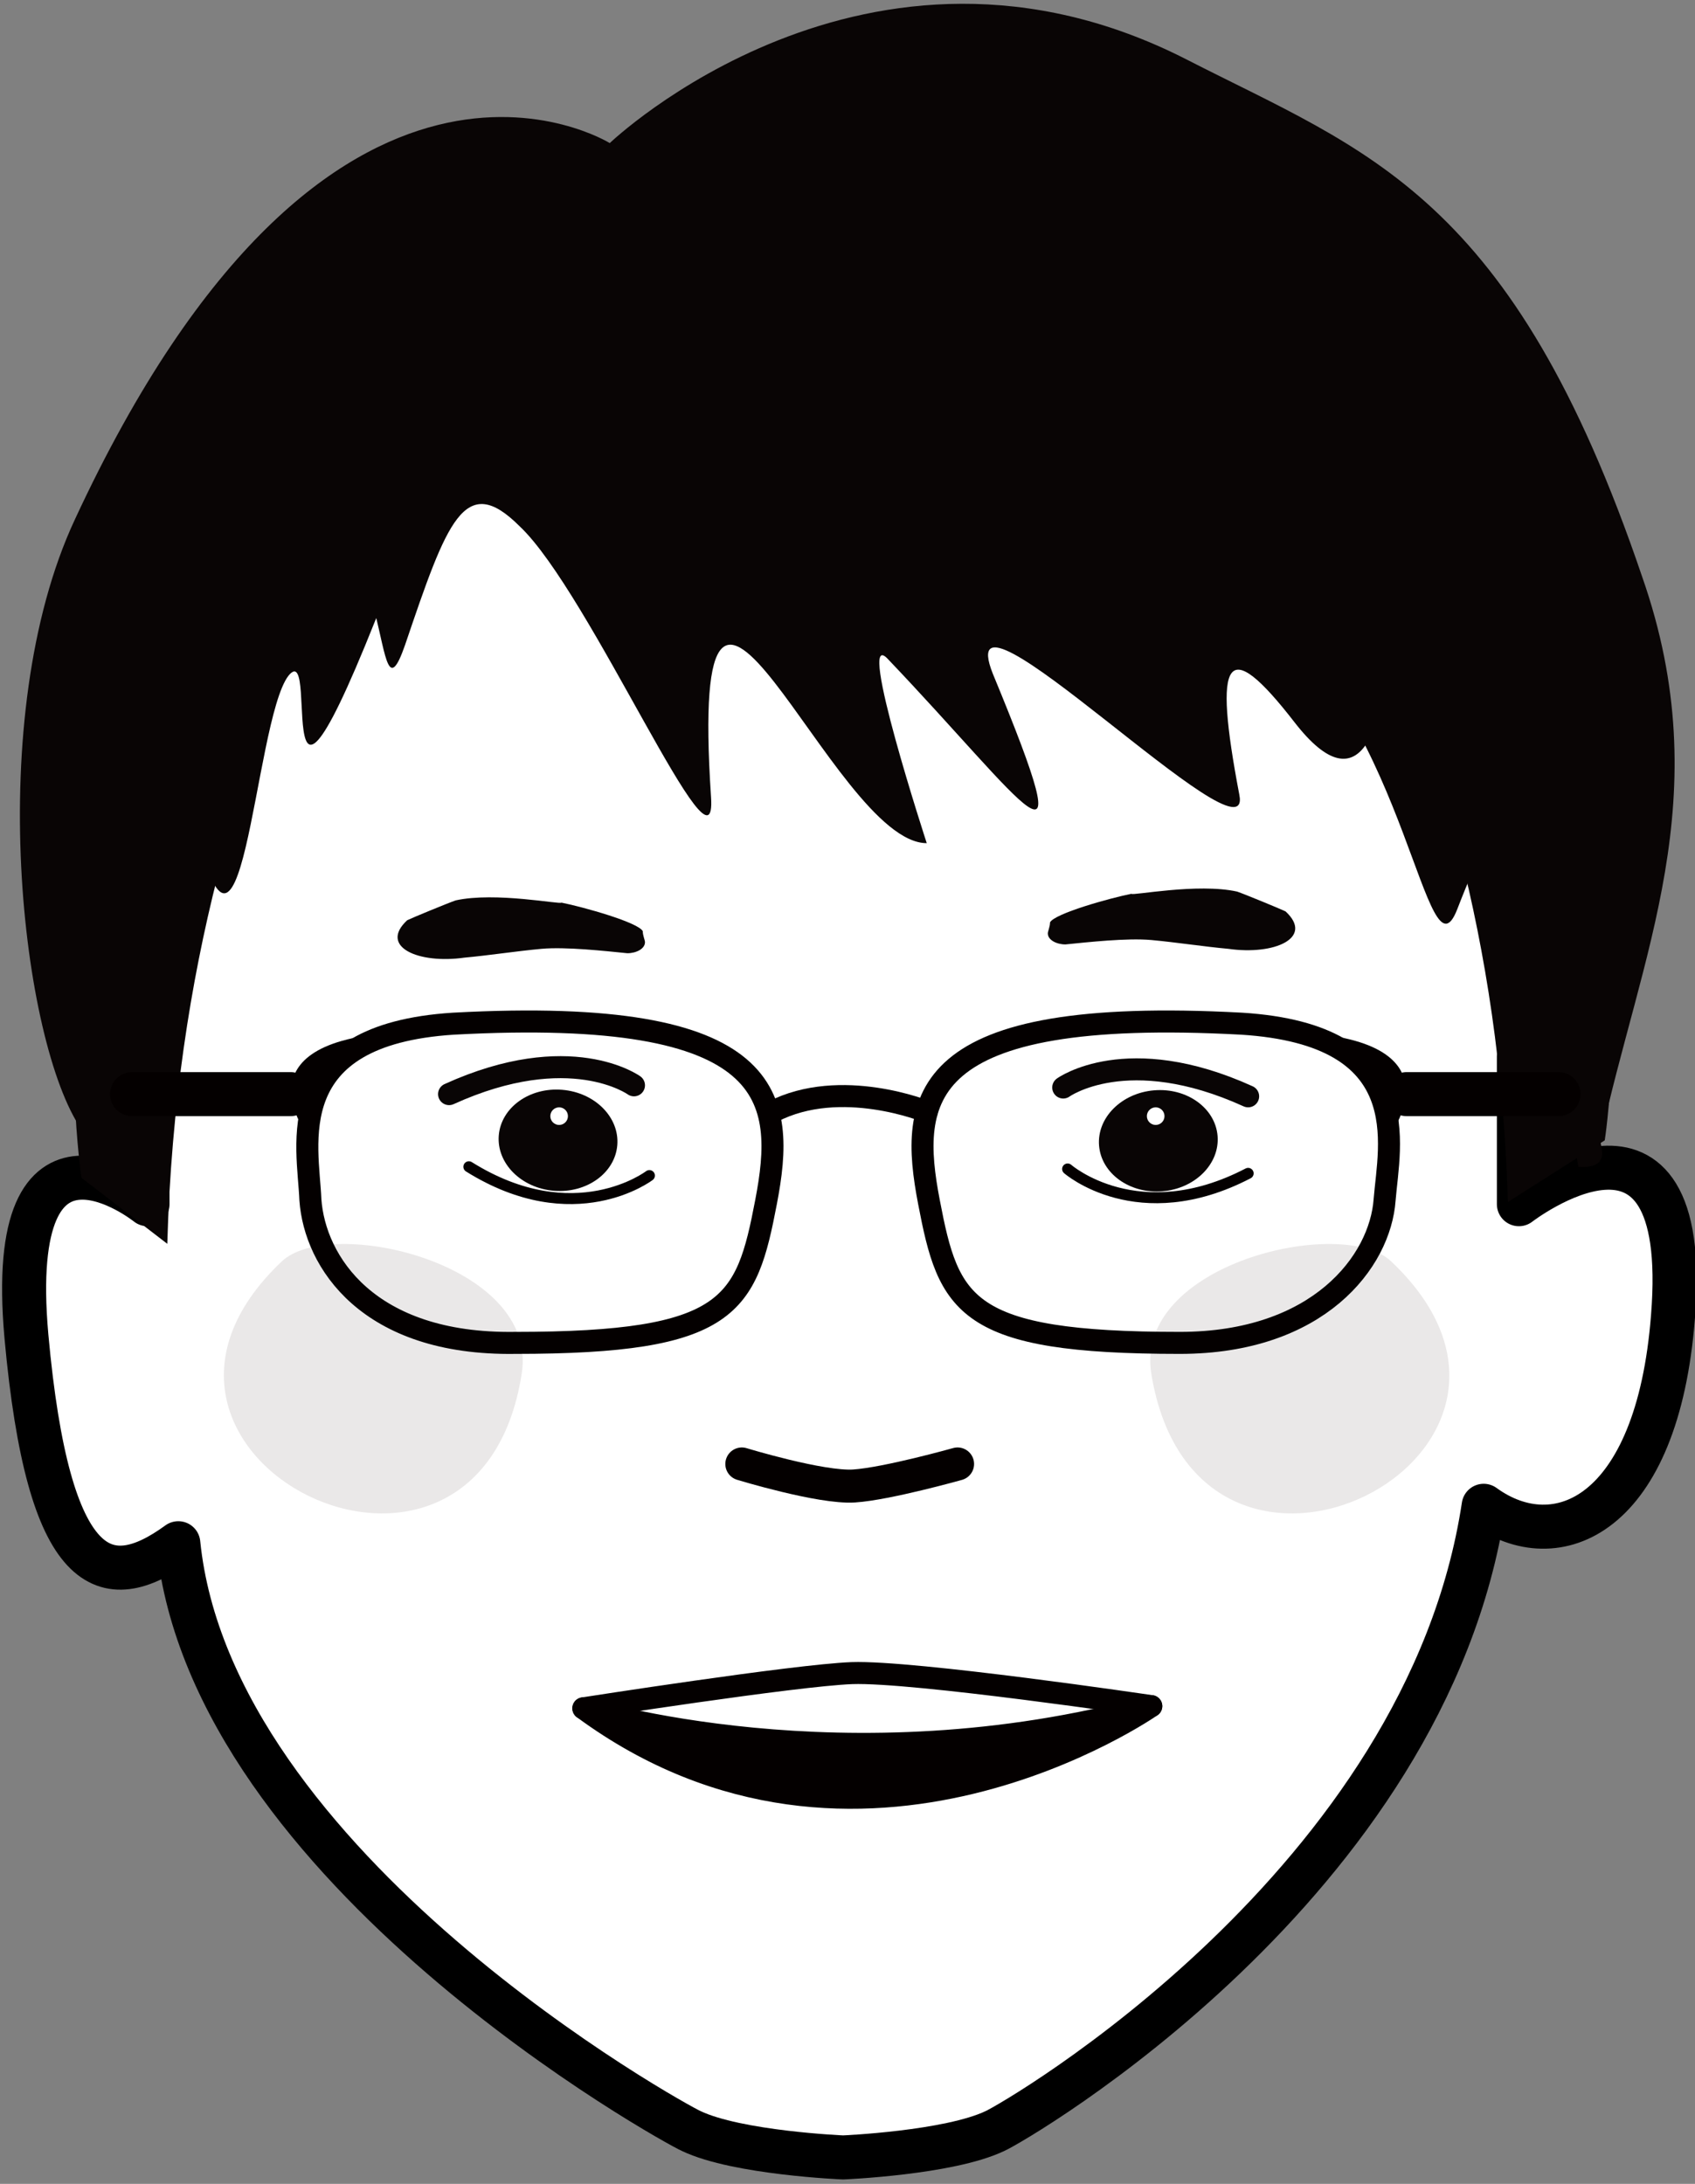
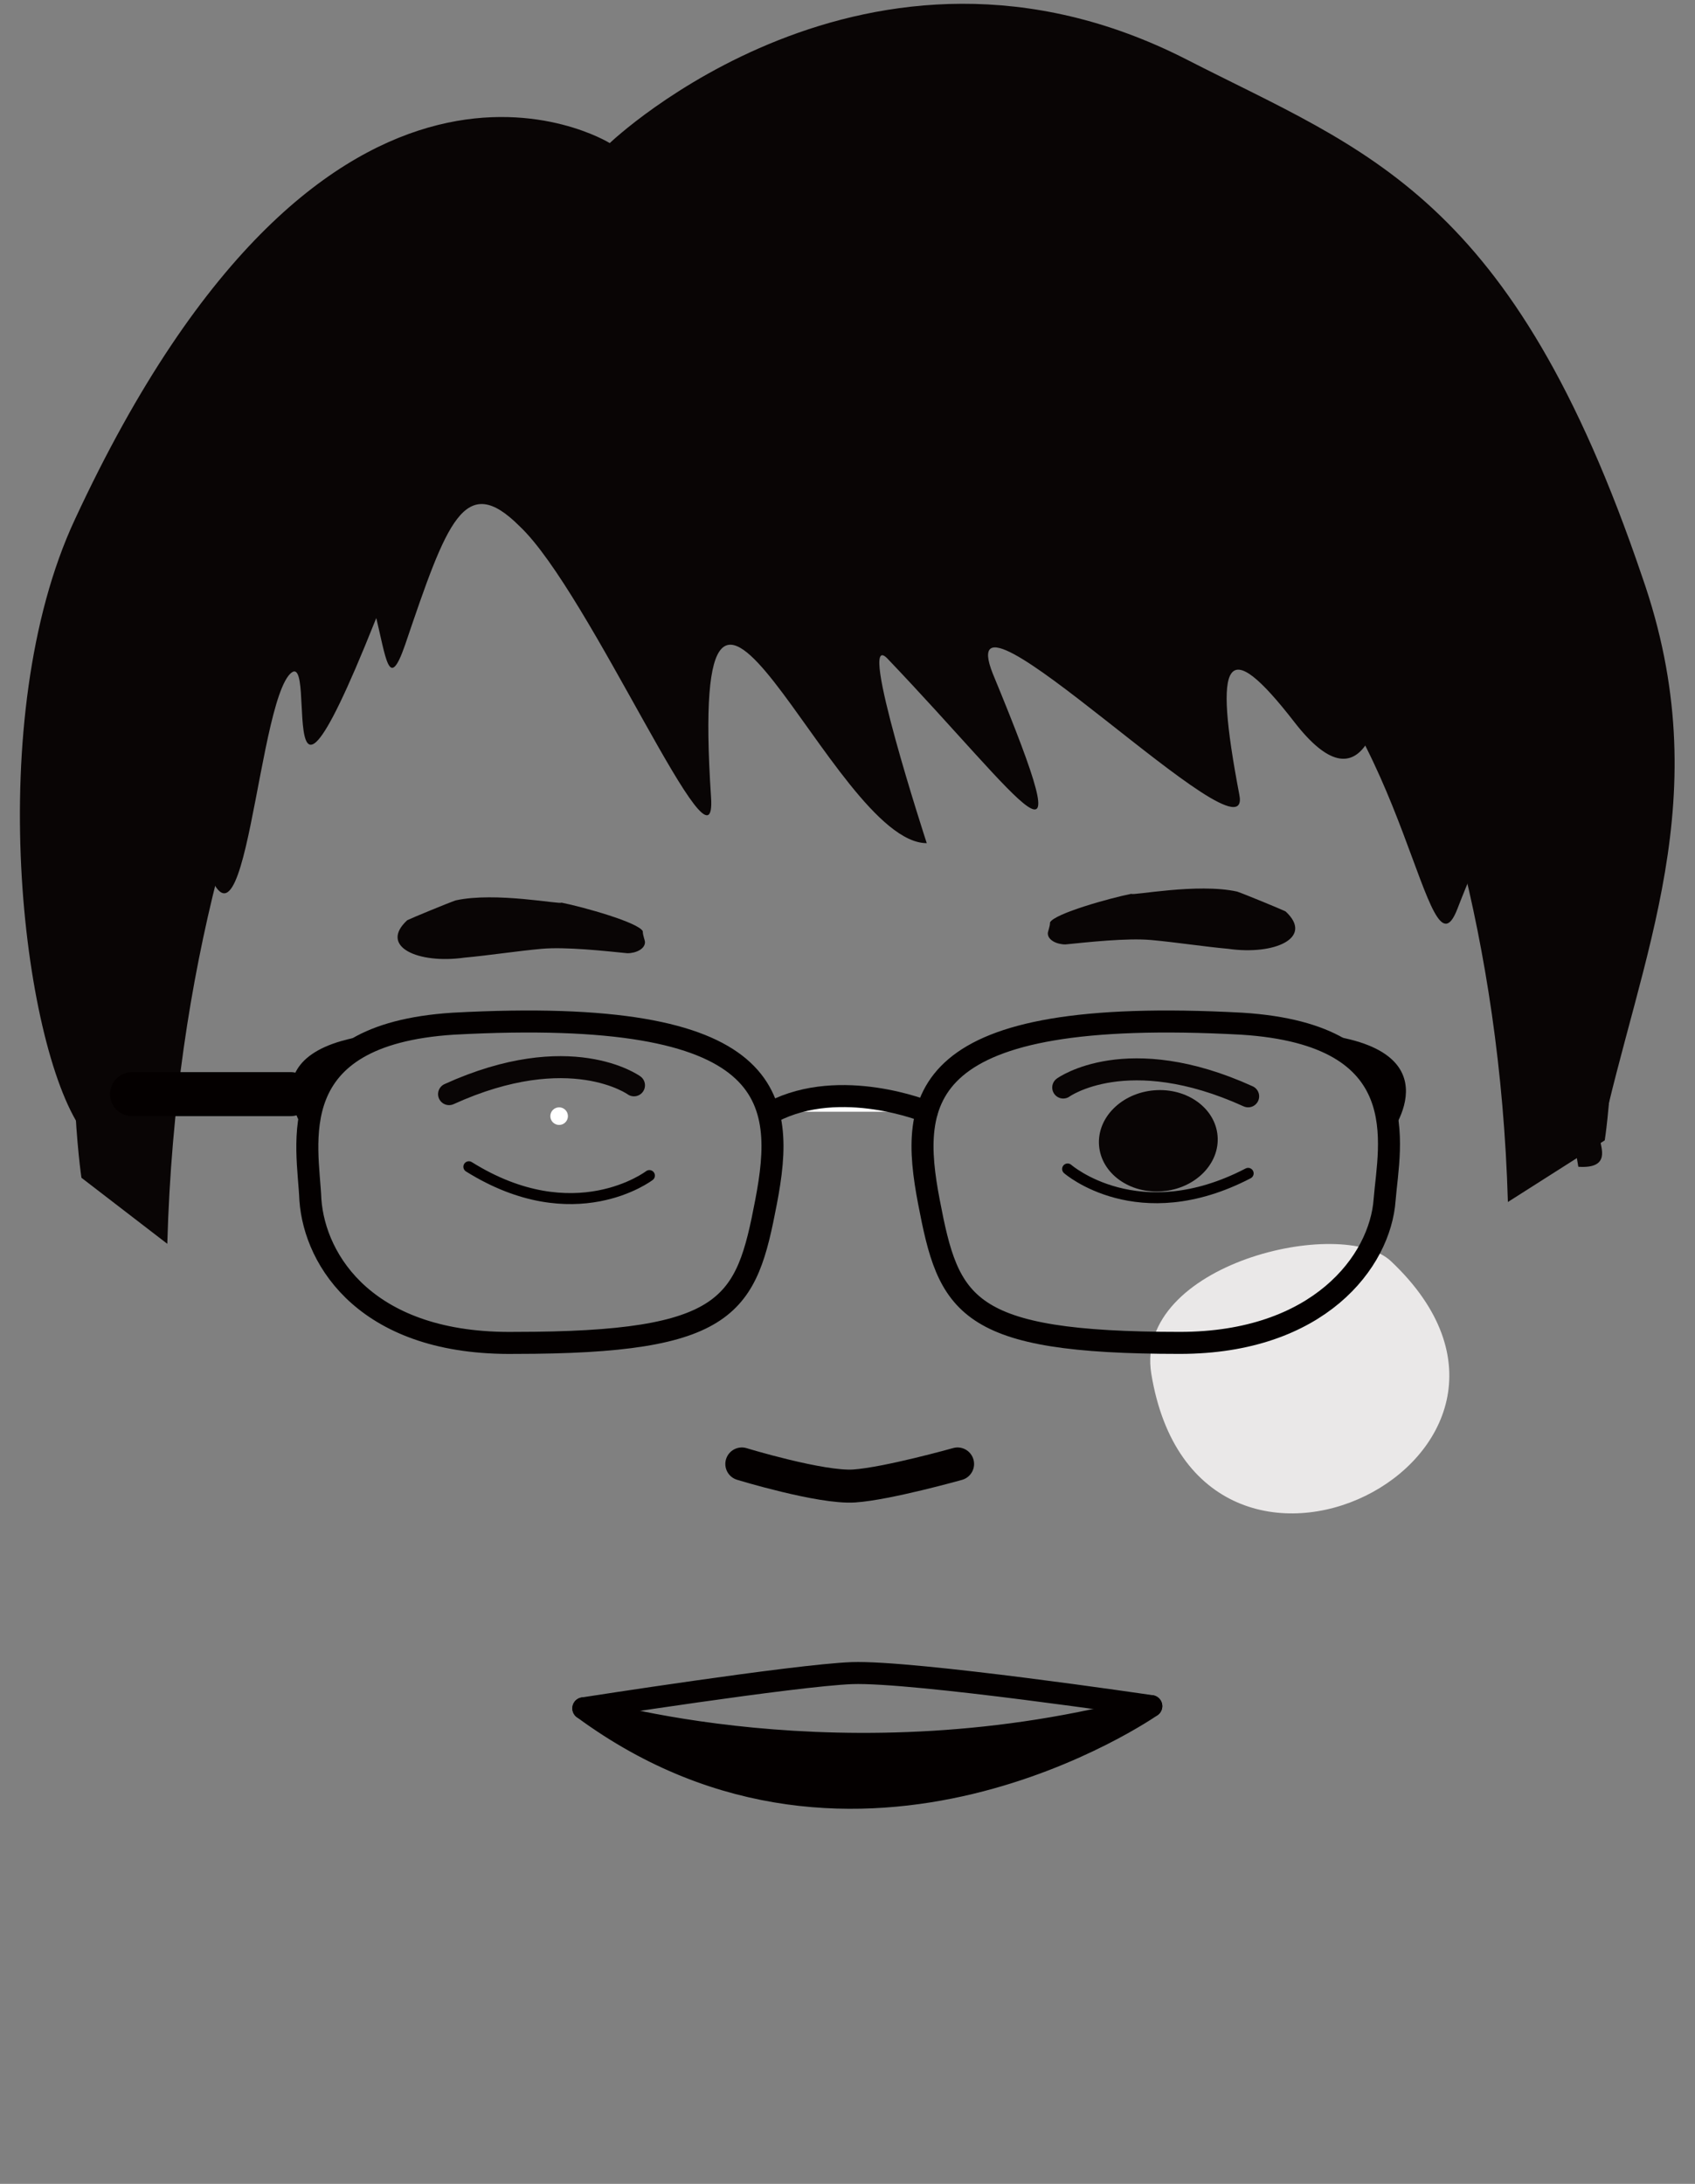
<svg xmlns="http://www.w3.org/2000/svg" version="1.1" id="圖層_1" x="0px" y="0px" viewBox="0 0 77 99.2" style="enable-background:new 0 0 77 99.2;" xml:space="preserve">
  <rect x="0" y="0" width="77" height="99.2" fill="#808080" stroke="none" />
  <style type="text/css">
	.st0{fill:#FFFFFF;stroke:#000000;stroke-width:2;stroke-linecap:round;stroke-linejoin:round;stroke-miterlimit:10;}
	.st1{fill:#FDFEFE;stroke:#040000;stroke-width:2;stroke-linecap:round;stroke-linejoin:round;stroke-miterlimit:10;}
	.st2{fill:none;stroke:#040000;stroke-width:1.5;stroke-linecap:round;stroke-linejoin:round;stroke-miterlimit:10;}
	.st3{fill:#090505;}
	.st4{fill:none;stroke:#090505;stroke-linecap:round;stroke-linejoin:round;stroke-miterlimit:10;}
	.st5{fill:#FFFFFF;}
	.st6{fill:none;stroke:#040000;stroke-width:0.5;stroke-linecap:round;stroke-miterlimit:10;}
	.st7{fill:none;stroke:#040000;stroke-linecap:round;stroke-linejoin:round;stroke-miterlimit:10;}
	.st8{fill:#040000;}
	.st9{fill:#EAE8E8;}
	.st10{fill:#FFFFFF;stroke:#040000;stroke-width:2;stroke-linecap:round;stroke-linejoin:round;stroke-miterlimit:10;}
	.st11{fill:#FFFFFF;stroke:#040000;stroke-linecap:round;stroke-linejoin:round;stroke-miterlimit:10;}
</style>
-   <path class="st0" d="M69,54.7l0-6.7l0.2-7.2c0-0.4-0.1-5.5-0.4-5.9c-1.1-1.6-3.3-5.2-3.6-8.7c-0.5-4.6-18.4-7.6-26.8-7.1h-0.2h-0.2  c-0.7,0-1.4,0-2.2,0c-8.8-0.1-24.9,2.9-25.4,7.2c-0.4,3.5-2.6,7.1-3.6,8.7c-0.2,0.4-0.4,5.5-0.4,5.9L6.7,48l0,6.7c0,0-6.5-5.2-5.5,6  c1,11,3.6,11.8,6.9,9.4c1.5,14.8,22.6,26.4,23.3,26.7c2.1,1,6.9,1.2,6.9,1.2s4.8-0.2,6.9-1.2c0.9-0.4,19.6-11.2,22.2-28.4  c3.3,2.4,7.9,0.5,8.6-8.6C76.9,48.6,69,54.7,69,54.7z" />
  <path class="st2" d="M43.5,66.5c0,0-3.2,0.9-4.7,1c-1.5,0.1-5.1-1-5.1-1" />
  <path class="st3" d="M68.5,54.6l4.4-2.8c0,0,3.6-22.6-11.9-38.1l-4.6,4C56.3,17.6,67.8,30.5,68.5,54.6z" />
  <path class="st3" d="M7.6,56.5l-3.9-3c0,0-3.6-23.6,11.9-39.9l4.6,4.2C20.3,17.8,8.3,31.3,7.6,56.5z" />
  <path class="st3" d="M17.8,16.5c-0.6-0.7-0.2-1.9,0.7-1.9c5-0.4,17.4-2.4,39,13.5c6.4,4.7,7.3,16.8,8.7,13.2c4.3-11.1,3.4,0,4.5,5.9  c0.1,0.7-0.6,0.3,0,0l1,5.8c1.5,0.1,1-0.9,1-1.2c1.8-8.4,5.4-15.6,1.9-25.6C68.7,8.8,62.1,6.9,53.9,2.7C39.4-4.7,27.7,6.5,27.7,6.5  S15-1.4,3.4,23.6c-4.2,9-2.4,23.8,0.3,27.7c0.6,0.9,1.5-3,1.9-4.1c1.2-3.3,1.2-19,3.1-10.4c2.3,10.5,2.8-4,4.4-6.1  c1.6-2-1.4,12.1,5.7-7.1c0.7-1.8,2-2.4,2-2.4c0.1-0.4,0.1-0.9-0.2-1.2L17.8,16.5z" />
  <path class="st3" d="M13.2,23.4c4.8-0.3,3.7,10.2,5.2,5.9c1.9-5.6,2.7-7.9,5.2-5.4c3.2,3,9,16.6,8.7,12.3c-1.1-16.7,5.5,2.1,9.8,2.1  c0,0-3.2-9.8-1.8-8.4c6.3,6.6,9.1,11.1,4.8,0.7C43,25.3,57,39.6,56.3,36.1c-1.2-6.3-0.6-7.3,2.5-3.3c6.2,8,4.3-15.4,4.3-15.4  s-47.4-3.7-30.6-5.7c0.9-0.1-16.8,2-16.8,2S10.7,23.5,13.2,23.4z" />
  <path class="st3" d="M20.7,40.9c-0.3,0.1-2,0.8-2.2,0.9c-1.3,1.2,0.5,2,2.6,1.7c1.1-0.1,2.4-0.3,3.5-0.4c1.1-0.1,2.9,0.1,3.9,0.2  c0.4,0,0.8-0.2,0.8-0.5c0-0.1-0.1-0.3-0.1-0.5c-0.2-0.4-2.7-1.1-3.7-1.3C25.5,41.1,22.5,40.5,20.7,40.9z" />
  <path class="st3" d="M56.2,40.5c0.3,0.1,2,0.8,2.2,0.9c1.3,1.2-0.5,2-2.6,1.7c-1.1-0.1-2.4-0.3-3.5-0.4c-1.1-0.1-2.9,0.1-3.9,0.2  c-0.4,0-0.8-0.2-0.8-0.5c0-0.1,0.1-0.3,0.1-0.5c0.2-0.4,2.7-1.1,3.7-1.3C51.4,40.7,54.4,40.1,56.2,40.5z" />
  <g>
    <g>
-       <ellipse transform="matrix(8.234870e-02 -0.997 0.997 8.234870e-02 -28.386 72.855)" class="st3" cx="25.4" cy="51.8" rx="2.3" ry="2.7" />
-     </g>
+       </g>
    <path class="st4" d="M28.8,49.3c0,0-2.9-2.1-8.4,0.4" />
    <circle class="st5" cx="25.4" cy="50.7" r="0.4" />
    <path class="st6" d="M29.5,53.4c0,0-3.4,2.6-8.2-0.4" />
  </g>
  <g>
    <g>
      <ellipse transform="matrix(0.997 -8.234870e-02 8.234870e-02 0.997 -4.088 4.507)" class="st3" cx="52.6" cy="51.8" rx="2.7" ry="2.3" />
    </g>
    <path class="st4" d="M48.3,49.4c0,0,2.9-2.1,8.4,0.4" />
-     <circle class="st5" cx="52.5" cy="50.7" r="0.4" />
    <path class="st6" d="M48.5,53.1c0,0,3.2,2.8,8.2,0.2" />
  </g>
  <g>
    <path class="st7" d="M52.3,77.5c0,0-13.3,9.3-25.8,0.1c0,0,9.6-1.5,12.2-1.6C41.5,75.9,52.3,77.5,52.3,77.5z" />
    <path class="st7" d="M52.3,77.5c-13.9,3.8-25.8,0.1-25.8,0.1" />
    <path class="st8" d="M28.2,77.6c0,0,13.2,3.9,22.6-0.2c0,0-3.4,4.3-11.2,4.4c-5,0.1-11.4-3.2-11.4-3.2" />
  </g>
-   <path class="st9" d="M12.8,57.3c2.2-2.1,11.7,0.1,10.9,5.1C21.7,75.2,3.5,66.1,12.8,57.3z" />
  <path class="st9" d="M63.2,57.3c-2.2-2.1-11.7,0.1-10.9,5.1C54.4,75.2,72.5,66.1,63.2,57.3z" />
  <g>
    <path class="st7" d="M62.9,54.5c-0.2,2.8-3,6.5-9.3,6.5c-9.8,0-10.5-1.7-11.4-6.4s-0.6-8.9,14.2-8.1C64.4,47,63.1,52,62.9,54.5z" />
    <path class="st7" d="M14.1,54.5c0.2,2.8,2.6,6.6,9.3,6.5c9.8,0,10.5-1.7,11.4-6.4s0.6-8.9-14.2-8.1C12.7,47,14,52,14.1,54.5z" />
-     <line class="st10" x1="70.8" y1="49.7" x2="63.9" y2="49.7" />
    <line class="st10" x1="13.2" y1="49.7" x2="6" y2="49.7" />
    <path class="st11" d="M42.1,50.5c0,0-3.9-1.6-7,0" />
    <path class="st8" d="M14,51.6c0,0-3.4-4.3,4.1-4.7C18,46.9,13.5,47.4,14,51.6z" />
    <path class="st8" d="M63.1,51.6c0,0,3.4-4.3-4.1-4.7C59.1,46.9,63.6,47.4,63.1,51.6z" />
  </g>
</svg>